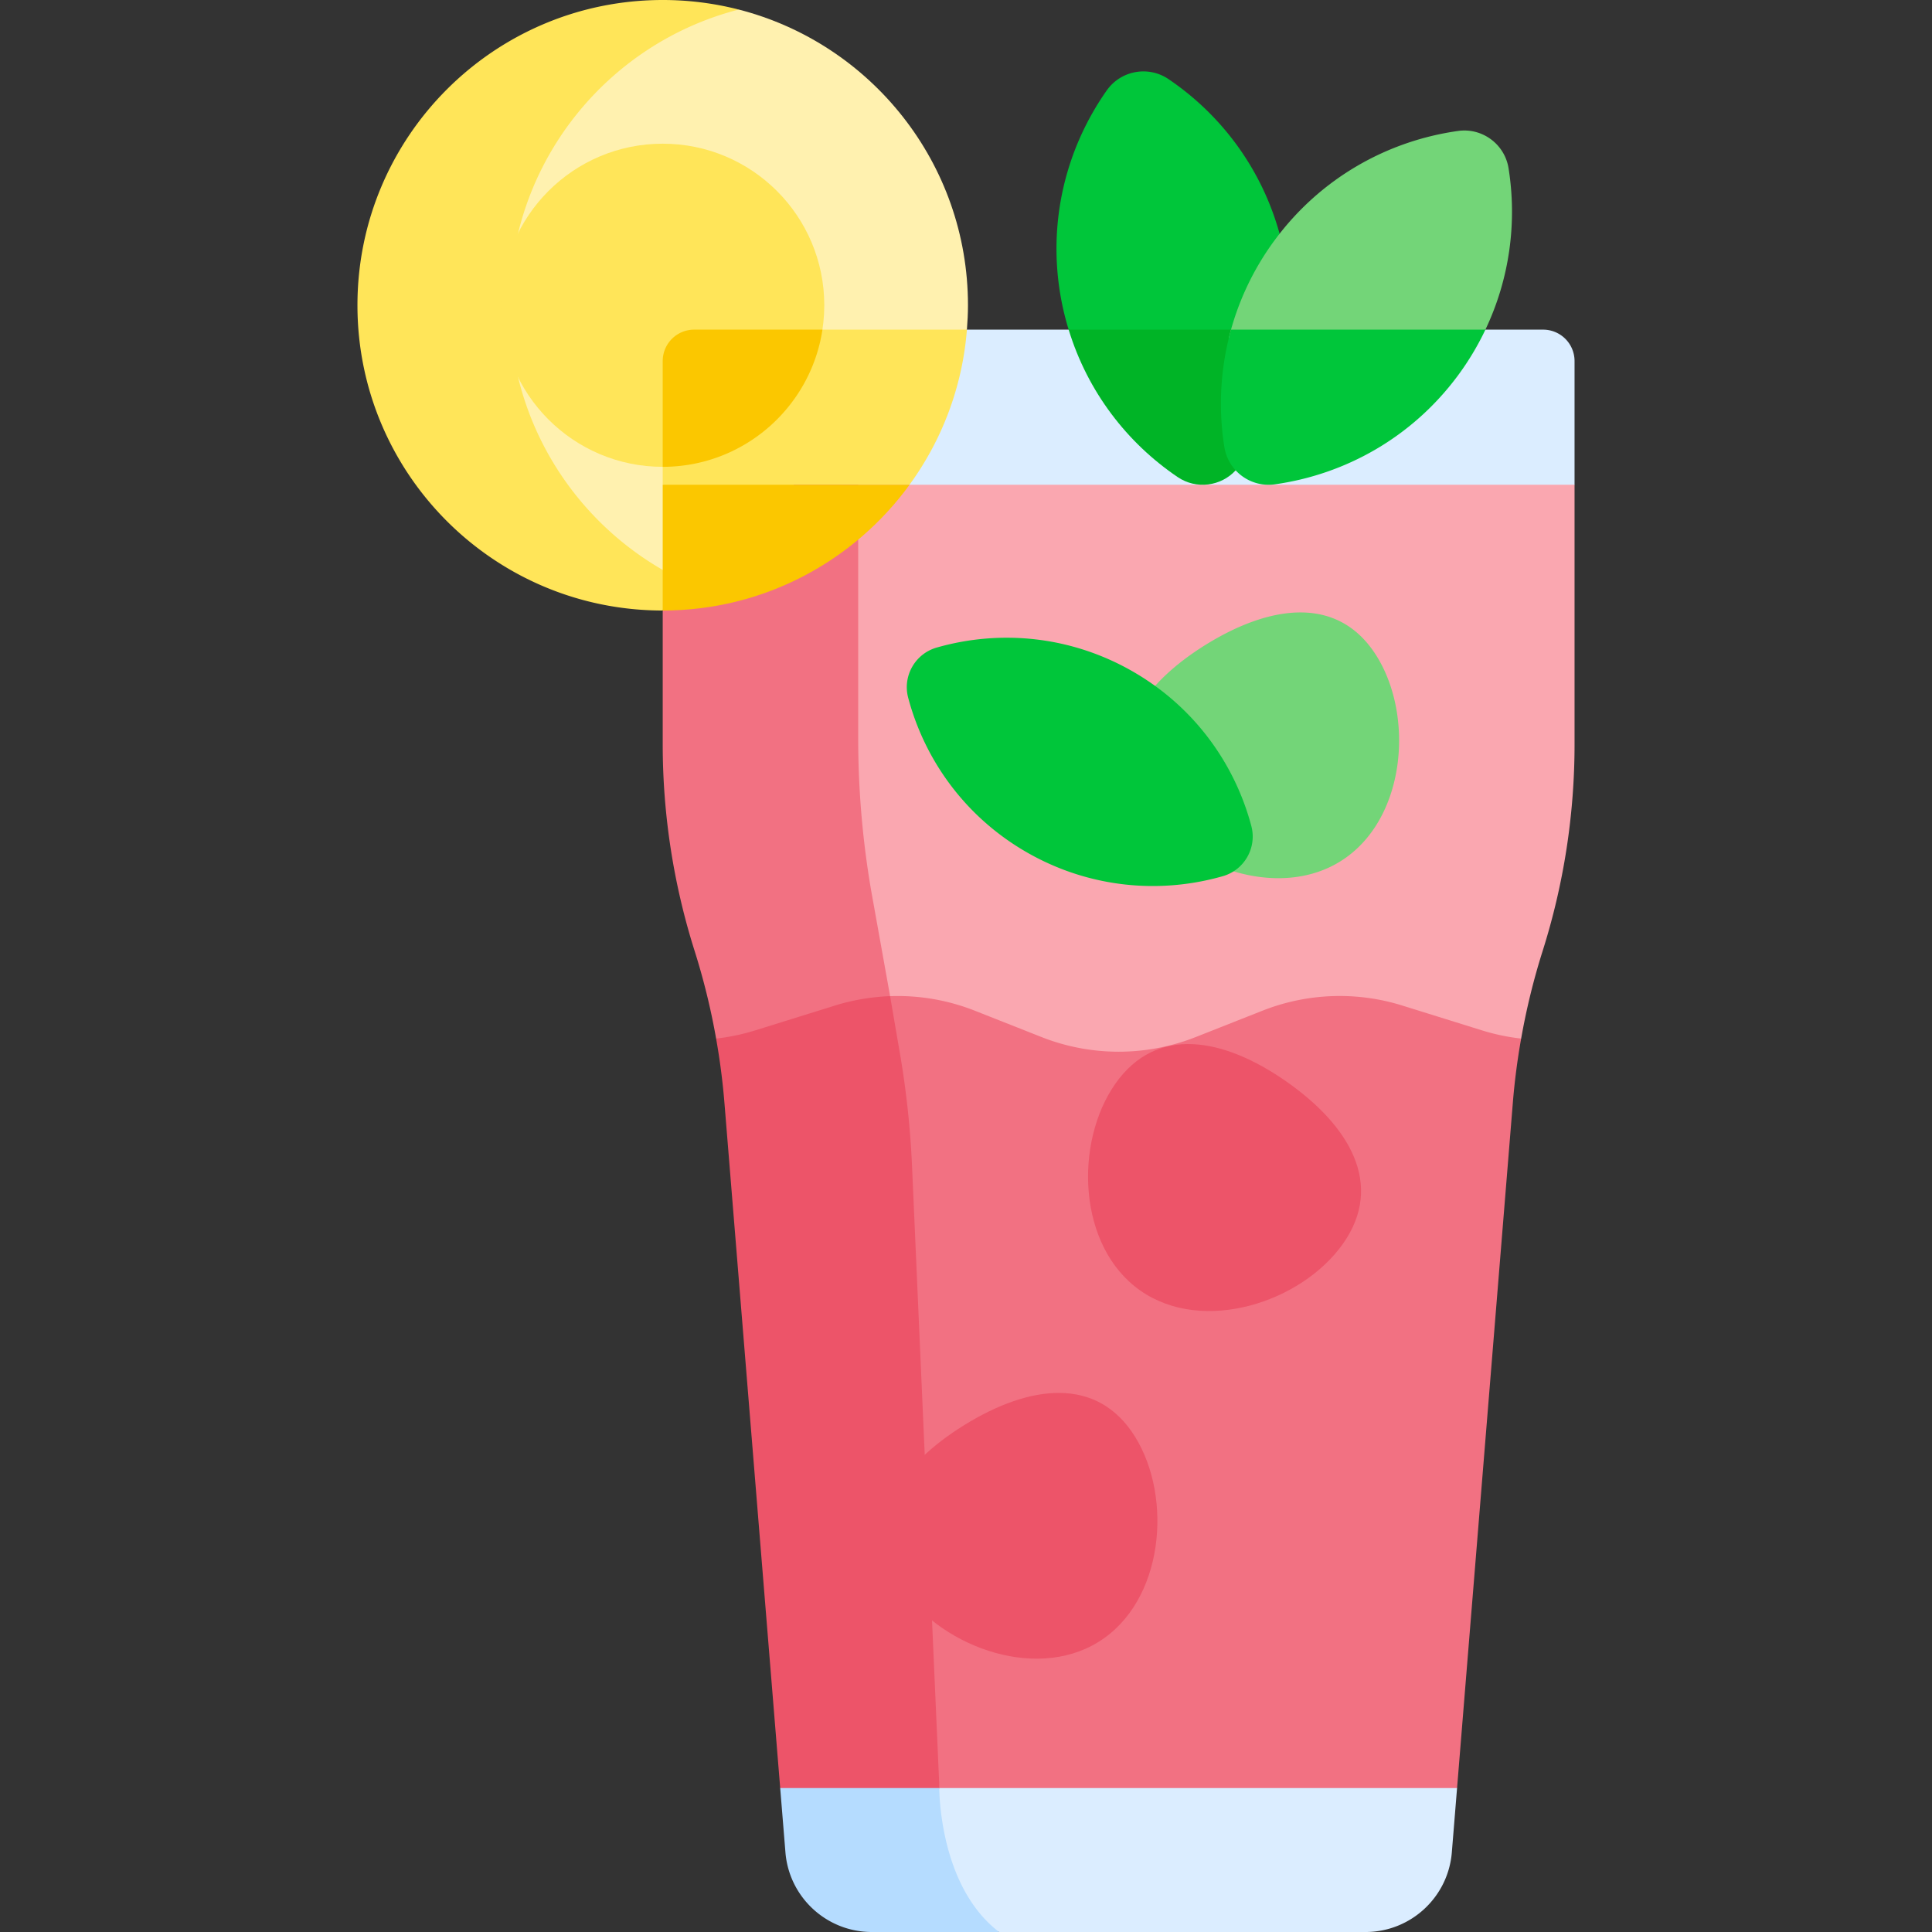
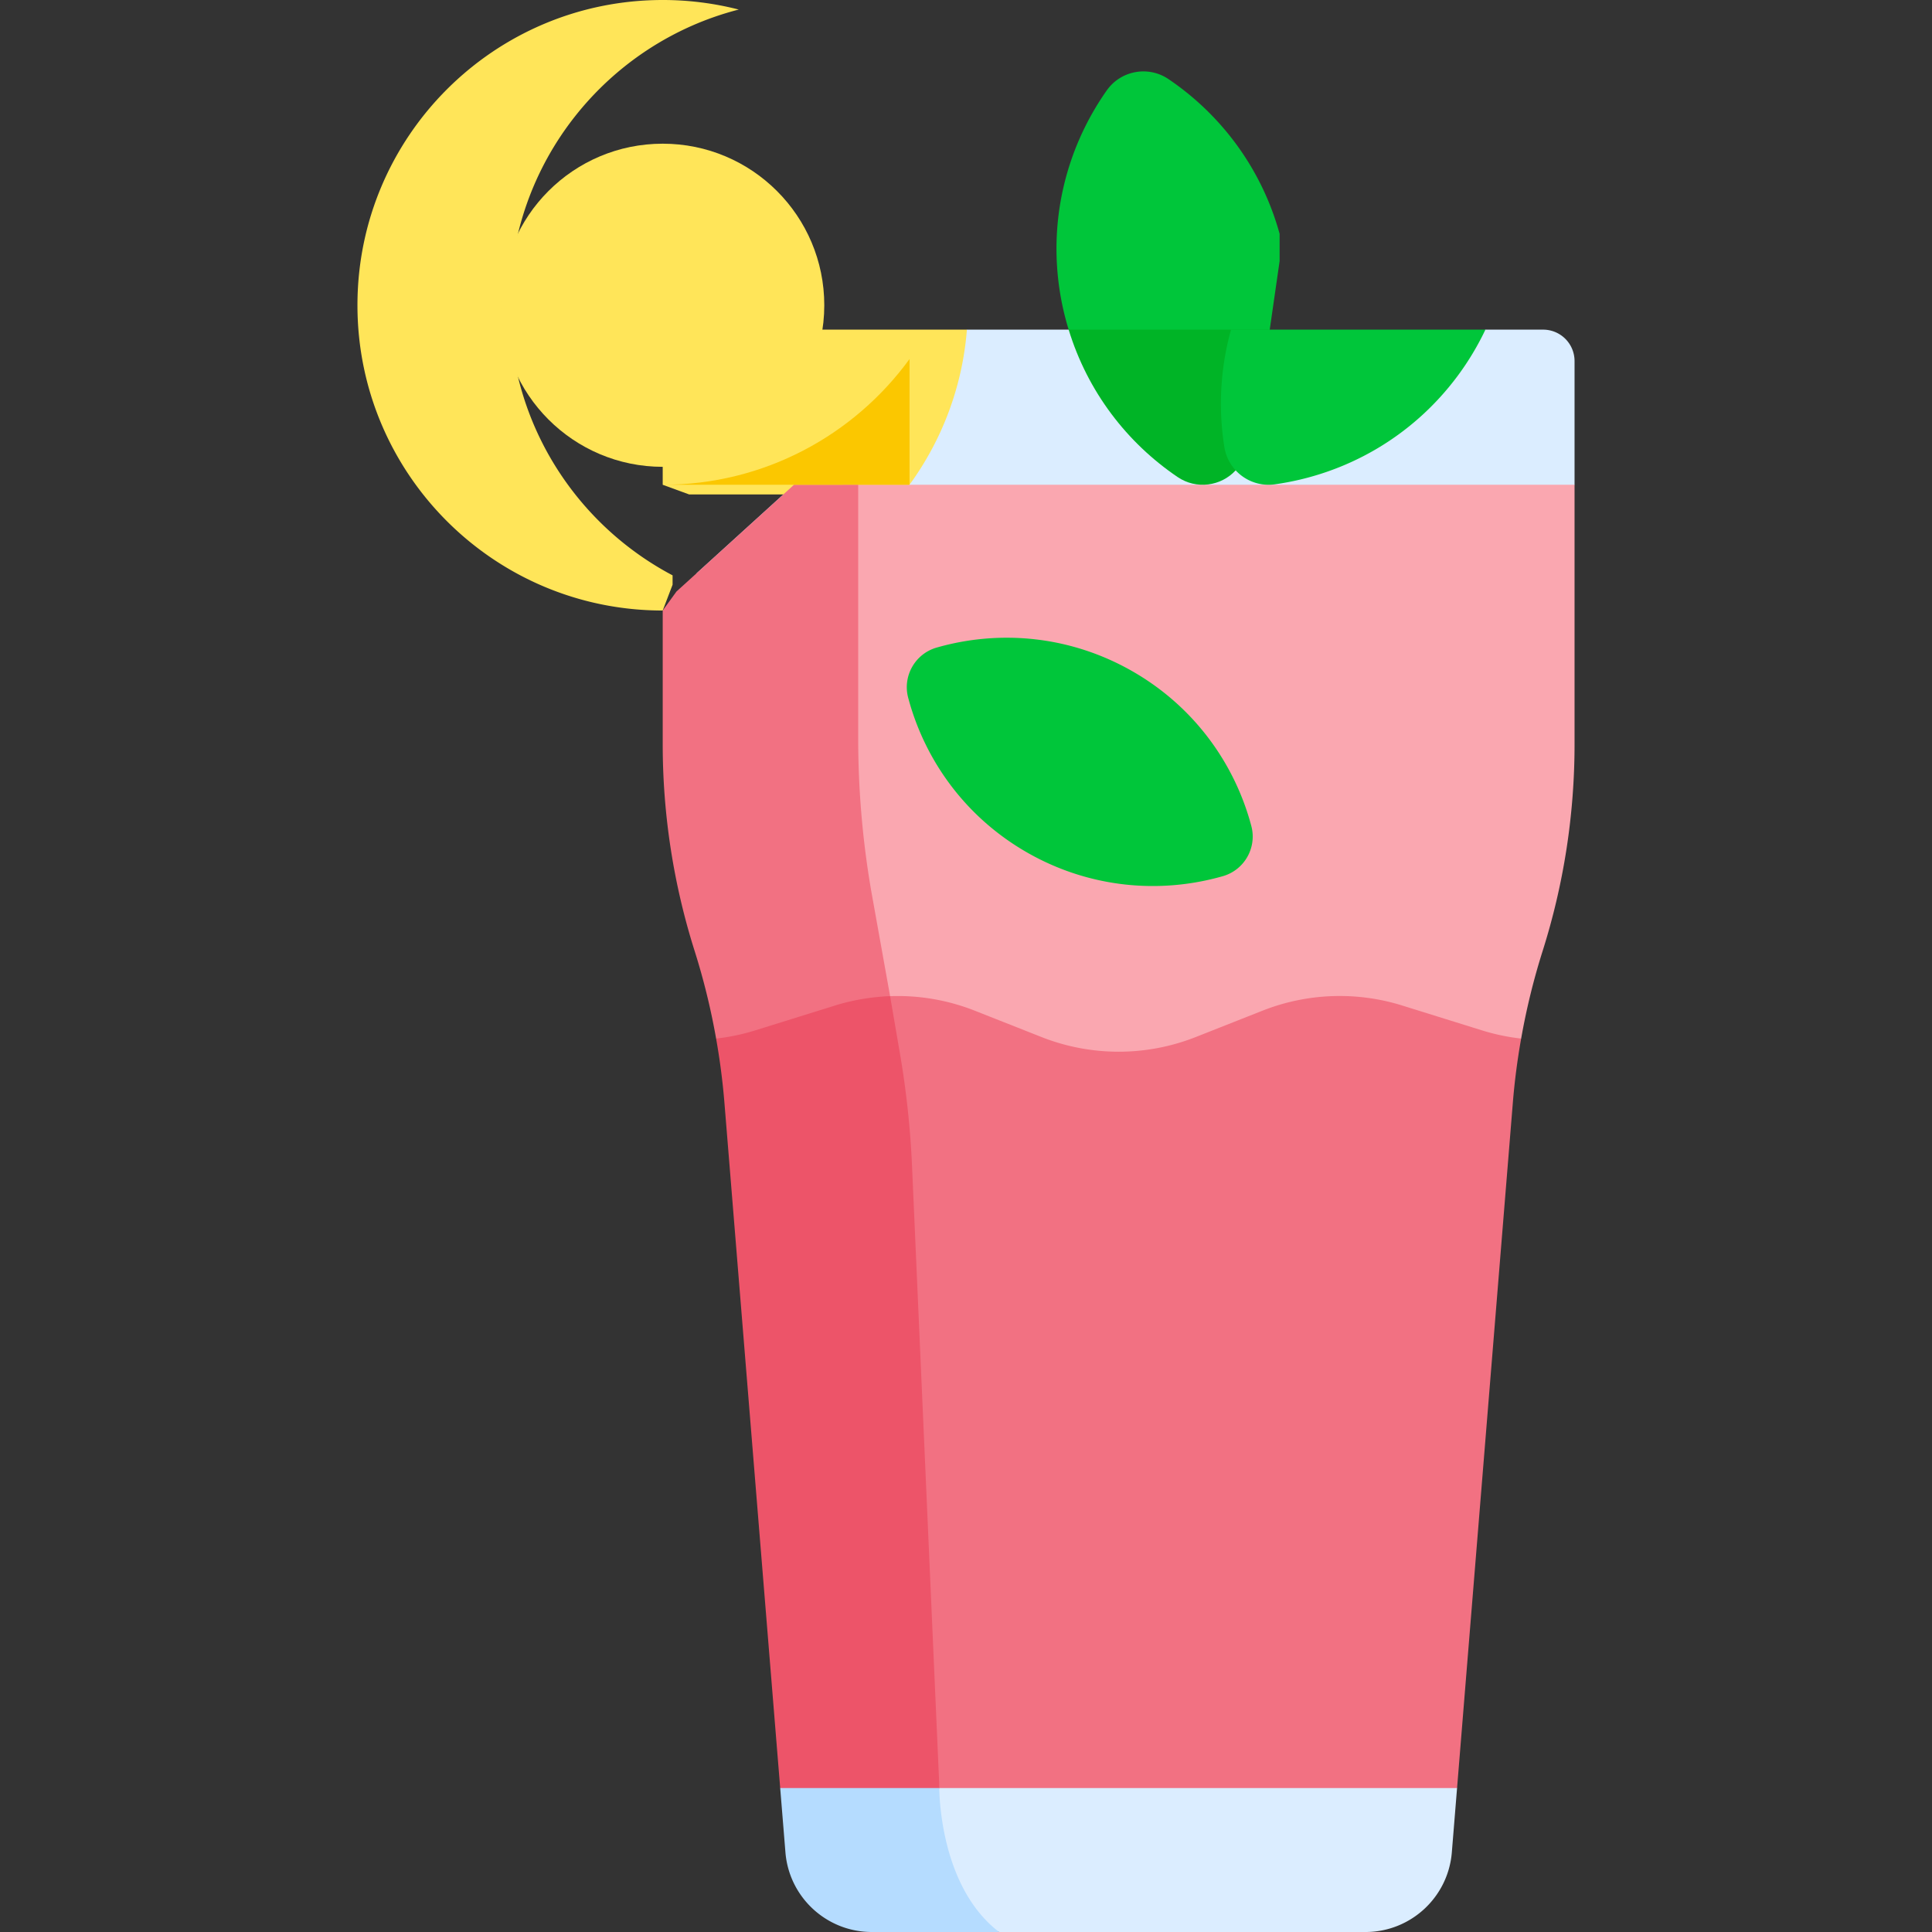
<svg xmlns="http://www.w3.org/2000/svg" width="512" height="512" x="0" y="0" viewBox="0 0 512 512" style="enable-background:new 0 0 512 512" xml:space="preserve">
  <rect x="0" y="0" width="512" height="512" fill="#333333" stroke="none" />
  <g>
-     <path fill="#FFF1AF" d="M195.78 2.532h-11.144l-34.639 21.505-17.188 21.977s-3.541 40.449-5.539 41.344c-1.998.894 6.93 32.143 7.961 32.487 1.03.343 22.321 25.288 22.321 25.288l19.833 12.064.856-2.239V95.721l2.575-5.924h71.083l4.343-2.439c.169-2.134.28-4.284.28-6.461.001-37.72-25.815-69.408-60.742-78.365z" opacity="1" data-original="#fff1af" />
    <path fill="#FFE559" d="M135.037 80.897c0-37.72 25.816-69.408 60.742-78.365A81.039 81.039 0 0 0 175.626 0c-44.678 0-80.897 36.219-80.897 80.897s36.219 80.897 80.897 80.897l2.615-6.837v-2.483c-25.686-13.555-43.204-40.514-43.204-71.577z" opacity="1" data-original="#ffe559" />
    <path fill="#FFE559" d="M178.241 123.627V95.721l2.575-5.924h36.694c.607-2.872.933-5.848.933-8.9 0-23.647-19.17-42.817-42.817-42.817s-42.817 19.17-42.817 42.817 19.17 42.817 42.817 42.817c.879 0 1.749-.035 2.615-.087z" opacity="1" data-original="#ffe559" />
    <path fill="#DBEDFF" d="M408.946 87.358h-15.294l-6.539 2.268h-98.555l-5.351-2.268h-26.964l-6.661 5.53-25.678 23.327-4.564 97.034 11.528 46.702 4.801 4.05-4.801 4.707s4.464 21.291 4.801 23.179c.337 1.889 10.308 178.91 10.308 178.91l2.926 3.051-1.638 3.988s2.404 16.912 2.404 17.17 7.383 14.079 7.383 14.079l7.717 2.915h97.085c11.965 0 21.926-9.184 22.897-21.109l1.387-17.044-9.841-13.697 31.421-320.904 9.555-10.776V95.683a8.328 8.328 0 0 0-8.327-8.325z" opacity="1" data-original="#dbedff" />
    <path fill="#B5DCFF" d="m248.895 472.559-7.194-163.511c-.44-10-1.51-19.963-3.202-29.829l-7.635-44.504a238.39 238.39 0 0 1-3.432-40.307v-81.399l-42.797 38.877 33.807 307.75-11.682 14.212 1.387 17.044C209.118 502.816 219.08 512 231.044 512h33.723c-16.523-12.664-15.872-39.441-15.872-39.441z" opacity="1" data-original="#b5dcff" />
    <path fill="#FFE559" d="m232.326 131.025 8.691-2.548c8.537-11.722 14.015-25.817 15.225-41.119h-72.291a8.326 8.326 0 0 0-8.326 8.326v32.787l6.994 2.555h49.707z" opacity="1" data-original="#ffe559" />
-     <path fill="#FBC700" d="M217.957 87.358h-34.006a8.326 8.326 0 0 0-8.326 8.326v28.031c21.452-.001 39.217-15.776 42.332-36.357z" opacity="1" data-original="#fbc700" />
    <path fill="#F27182" d="M391.748 256.86H230.104l.763 3.091 4.801 4.05-4.801 4.707s4.464 21.291 4.801 23.179c.337 1.889 10.308 178.91 10.308 178.91l2.926 3.051h137.235l14.787-181.688a181.395 181.395 0 0 1 2.198-16.926z" opacity="1" data-original="#f27182" />
    <path fill="#ED5469" d="m197.729 265.788-7.953 9.445a181.438 181.438 0 0 1 2.198 16.926l14.786 181.688h42.141c-.018-.824-.007-1.288-.007-1.288L241.7 309.048c-.44-10-1.51-19.963-3.202-29.829l-3.836-22.359h-15.988z" opacity="1" data-original="#ed5469" />
    <path fill="#FAA7B0" d="m223.327 128.47-3.988 84.778 11.528 46.702 4.801 4.05a55.692 55.692 0 0 1 22.663 3.844l17.655 6.974a55.706 55.706 0 0 0 40.927 0l17.655-6.974a55.695 55.695 0 0 1 37.034-1.373l21.268 6.627a55.433 55.433 0 0 0 10.253 2.135 181.622 181.622 0 0 1 5.677-23.168 181.583 181.583 0 0 0 8.473-54.824V128.47z" opacity="1" data-original="#faa7b0" />
    <path fill="#F27182" d="m210.412 128.47-31.141 28.289-3.645 5.034v35.447c0 18.601 2.858 37.091 8.473 54.824a181.622 181.622 0 0 1 5.677 23.168 55.45 55.45 0 0 0 10.253-2.135l21.268-6.627c4.693-1.462 9.744-2.295 14.589-2.487l-5.021-27.981a238.39 238.39 0 0 1-3.432-40.307V128.47z" opacity="1" data-original="#f27182" />
-     <path fill="#FBC700" d="M241.04 128.47h-65.415v33.323c26.893.001 50.706-13.132 65.415-33.323z" opacity="1" data-original="#fbc700" />
+     <path fill="#FBC700" d="M241.04 128.47h-65.415c26.893.001 50.706-13.132 65.415-33.323z" opacity="1" data-original="#fbc700" />
    <path fill="#00C63A" d="M309.656 20.96c-5.352-3.621-12.634-2.285-16.353 3-10.883 15.465-15.795 35.114-12.113 55.185a73.584 73.584 0 0 0 2.016 8.213l5.351 2.268h47.608l2.946-20.432V61.97c-4.752-17.252-15.458-31.543-29.455-41.01z" opacity="1" data-original="#00c63a" />
    <path fill="#00B426" d="M283.207 87.358c5.001 16.386 15.426 29.966 28.897 39.077 4.913 3.323 11.444 2.46 15.361-1.79l4.518-6.003 4.51-31.285h-53.286z" opacity="1" data-original="#00b426" />
-     <path fill="#ED5469" d="M355.972 329.51c-10.914 15.587-37.089 24.189-53.77 12.509s-17.55-39.218-6.636-54.805 28.719-12.234 45.399-.554 25.921 27.263 15.007 42.85zM300.821 380.779c10.02 16.176 7.604 43.622-9.707 54.345s-42.961.664-52.981-15.513c-10.02-16.176.082-31.216 17.393-41.939s35.275-13.069 45.295 3.107z" opacity="1" data-original="#ed5469" />
-     <path fill="#73D578" d="M364.873 173.945c-10.021-16.176-27.985-13.83-45.296-3.107-5.286 3.275-9.894 6.953-13.468 10.942l-2.442 9.491 14.423 31.936 8.82 7.707c9.562 2.878 19.883 2.563 28.256-2.623 17.31-10.724 19.727-38.17 9.707-54.346zM399.782 44.587c-1.016-6.381-6.968-10.783-13.367-9.885-18.727 2.627-36.427 12.473-48.559 28.879a72.718 72.718 0 0 0-12.216 26.045h61.472l6.539-2.268c6.454-13.571 8.404-28.499 6.131-42.771z" opacity="1" data-original="#73d578" />
    <g fill="#00C63A">
      <path d="M326.235 87.358a73.107 73.107 0 0 0-1.768 31.111c1.016 6.381 6.968 10.783 13.368 9.885 18.727-2.627 36.427-12.473 48.559-28.879a73.214 73.214 0 0 0 7.257-12.117zM324.069 232.194c5.715-1.637 9.074-7.562 7.543-13.307-4.48-16.812-15.439-31.883-31.771-41.141s-34.892-10.92-51.617-6.129c-5.715 1.637-9.074 7.562-7.543 13.307 4.48 16.812 15.439 31.883 31.771 41.141 16.331 9.258 34.892 10.92 51.617 6.129z" fill="#00C63A" opacity="1" data-original="#00c63a" />
    </g>
  </g>
</svg>